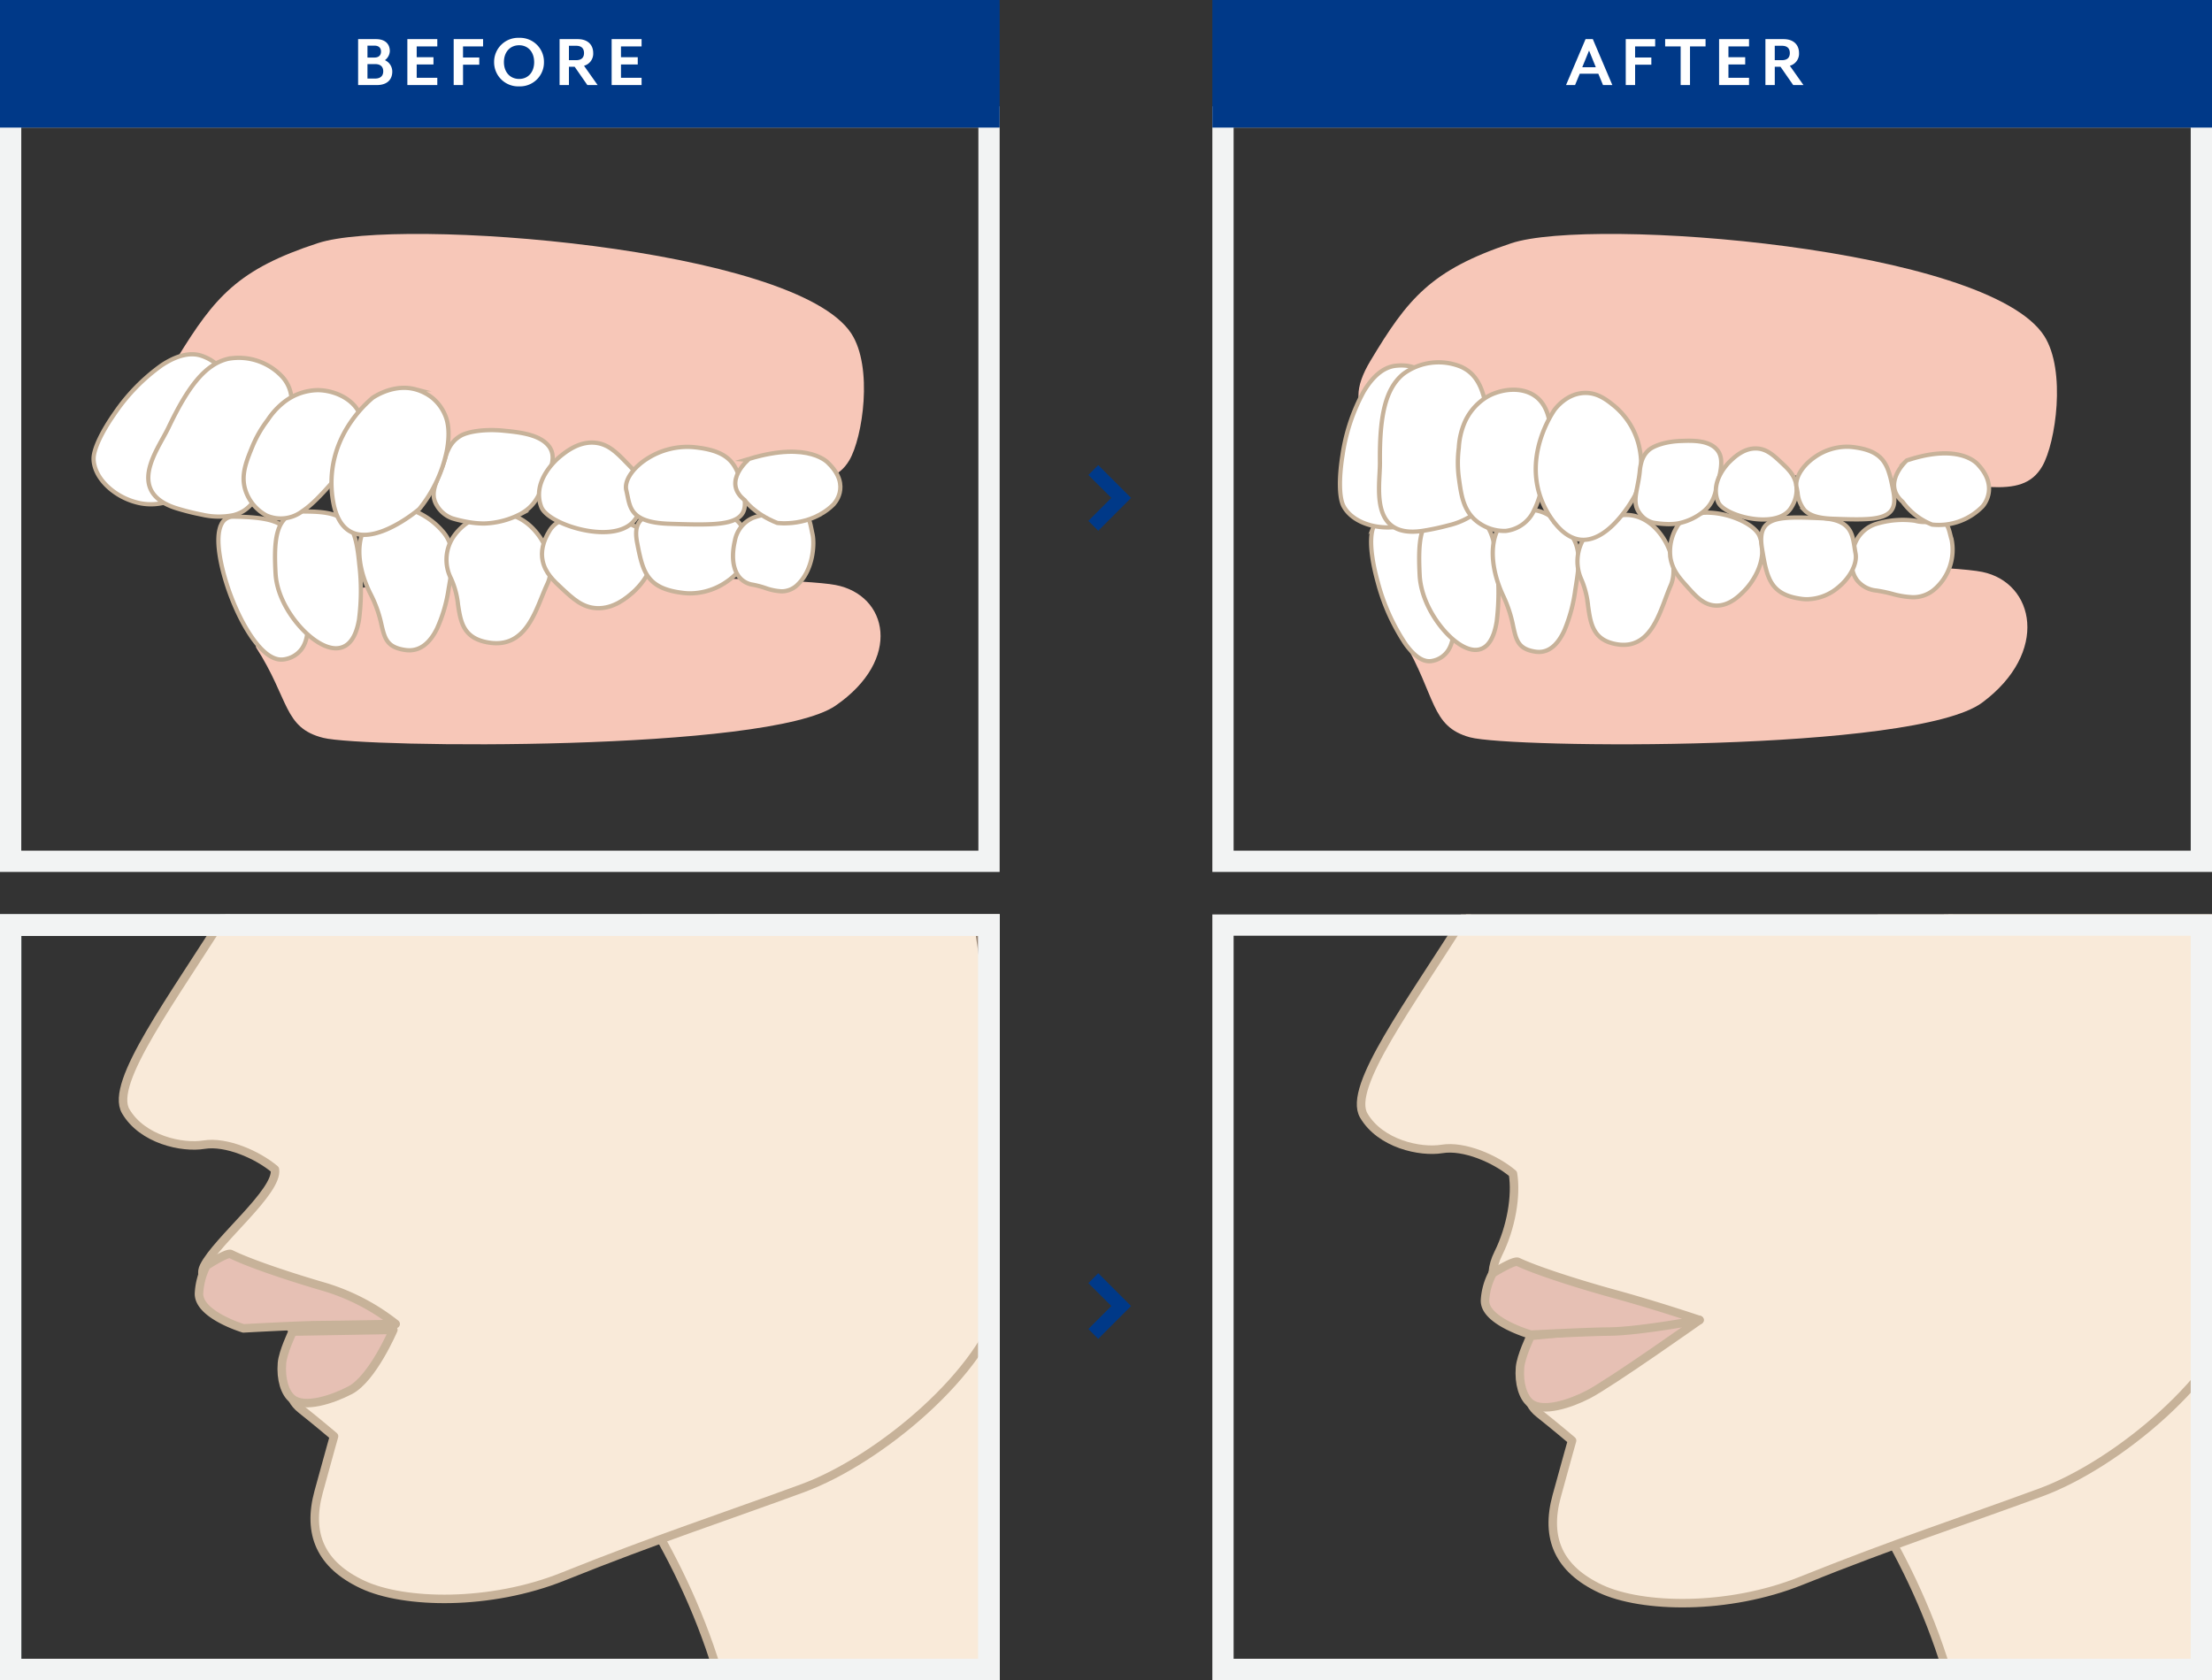
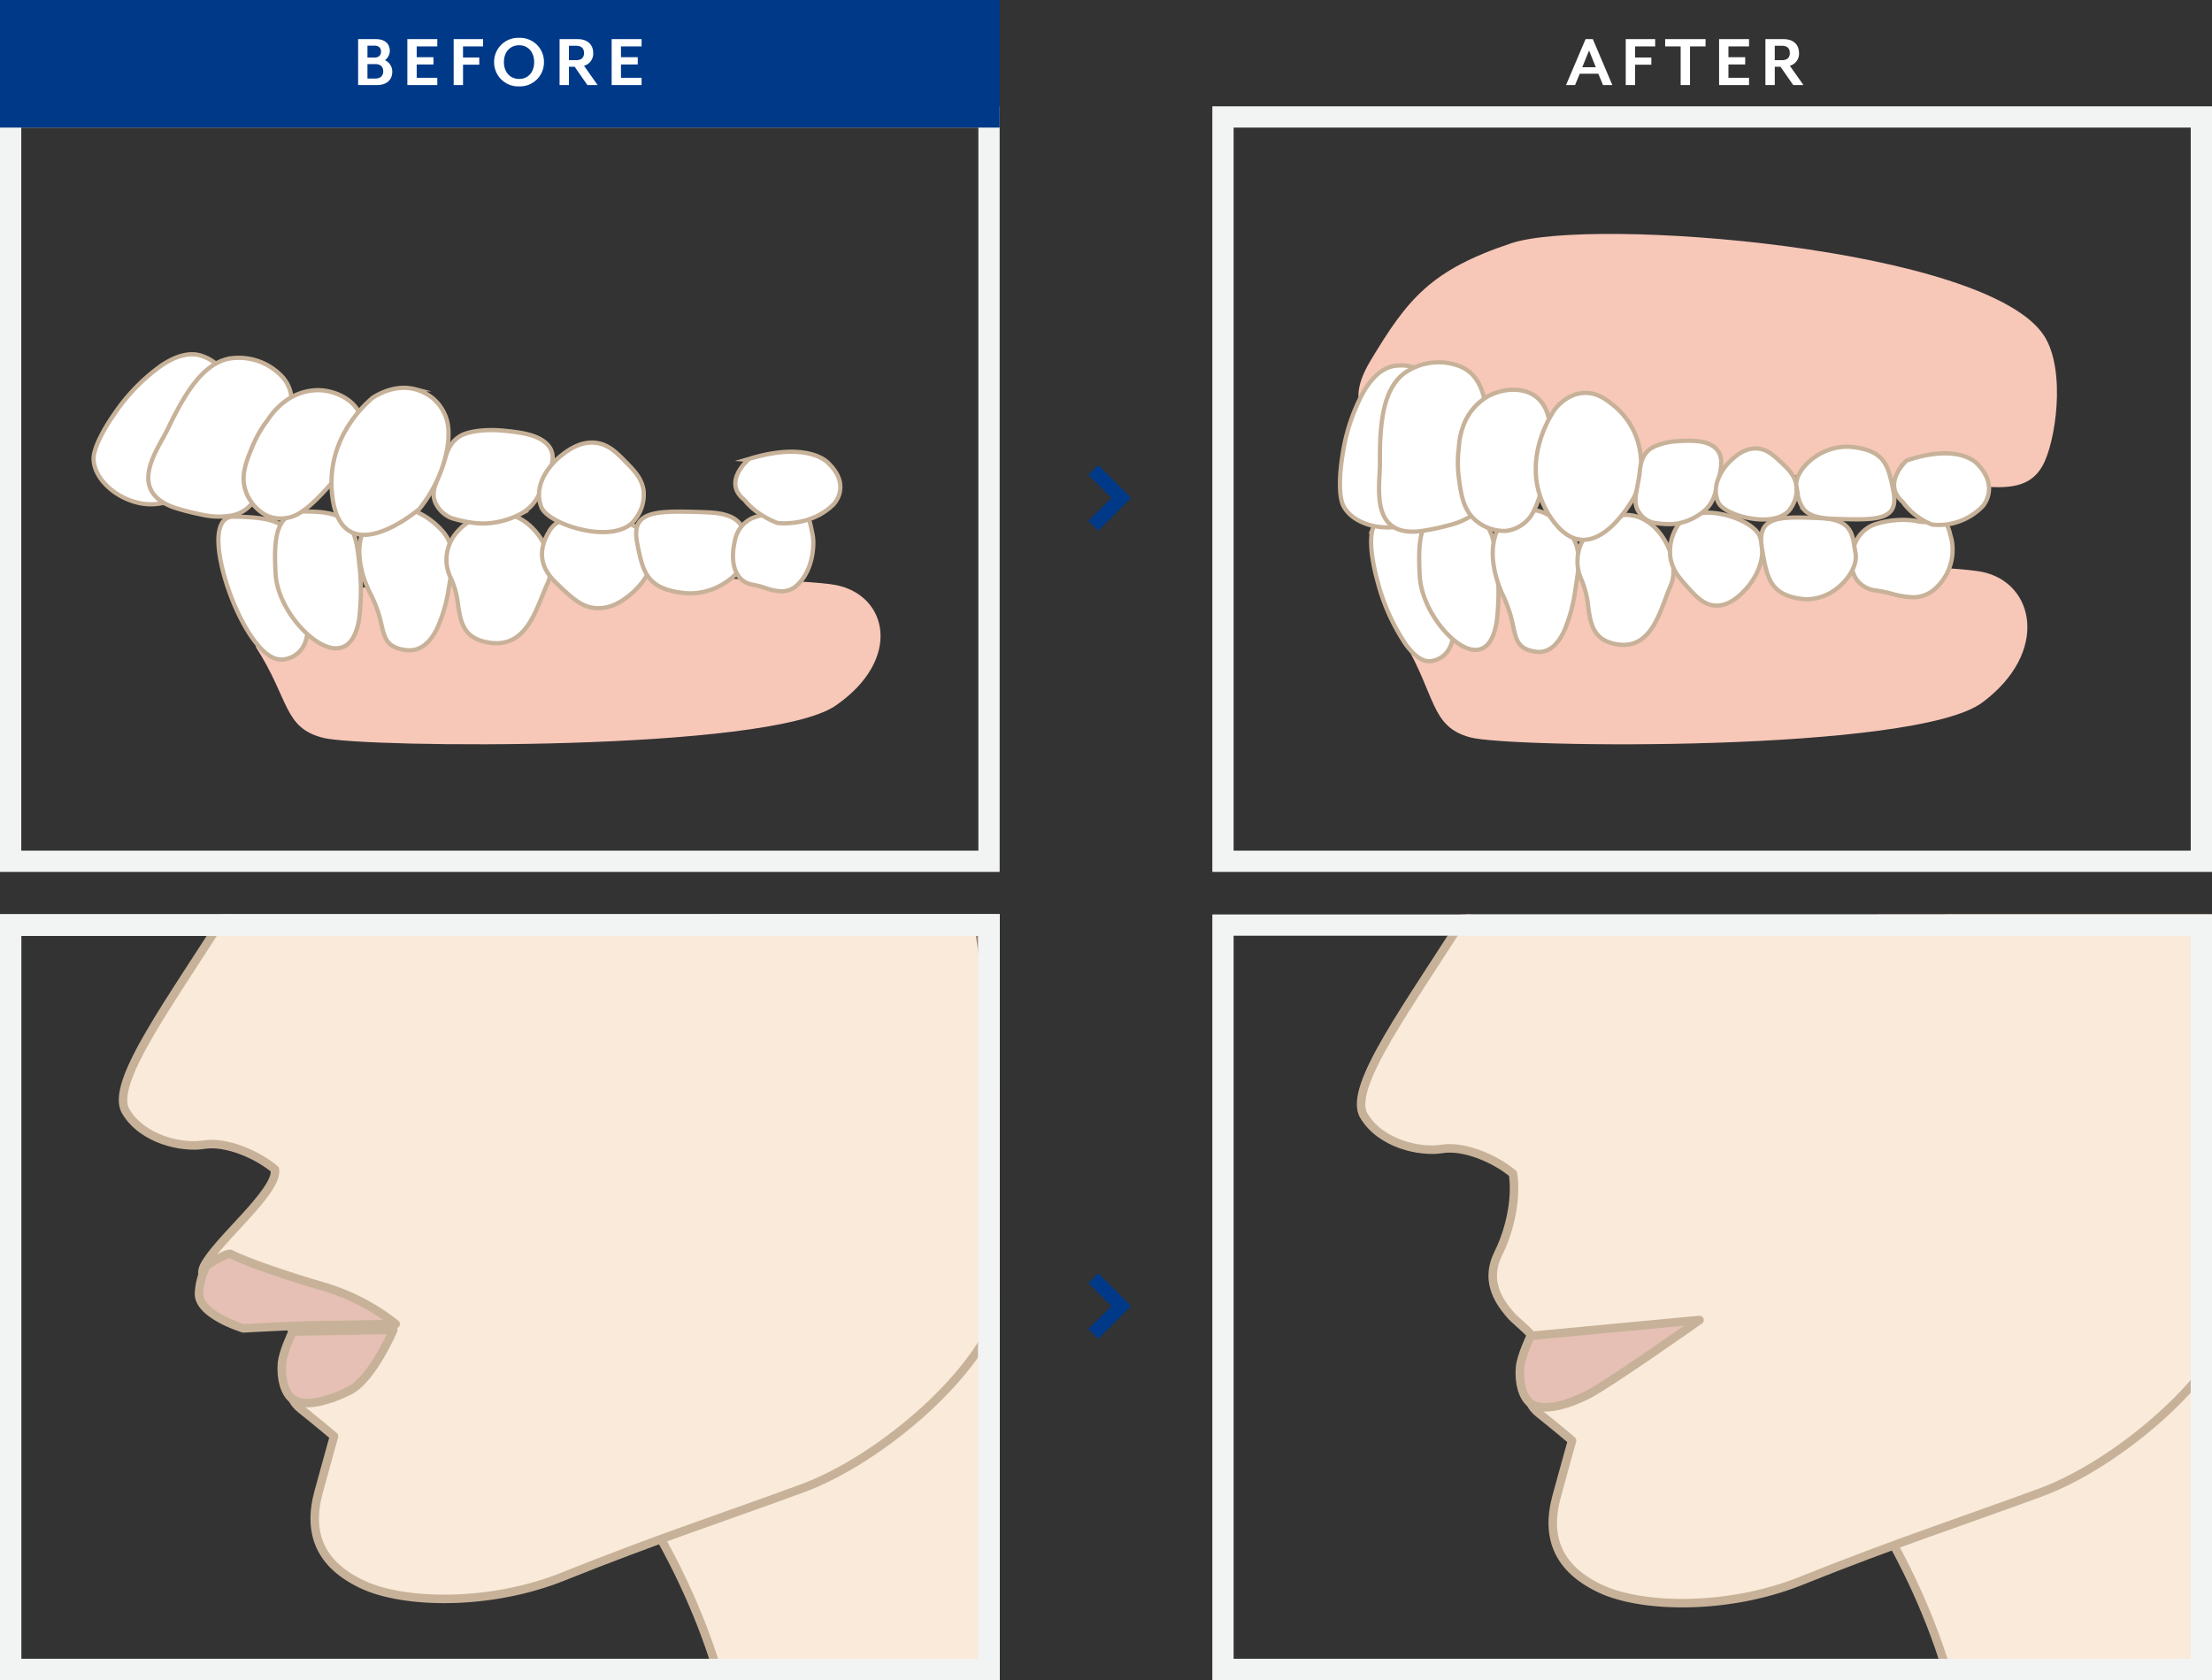
<svg xmlns="http://www.w3.org/2000/svg" width="520" height="395" viewBox="0 0 520 395">
  <rect x="0" y="0" width="520" height="395" fill="#333333" stroke="none" />
  <defs>
    <clipPath id="clip-path">
      <rect id="長方形_4896" data-name="長方形 4896" width="235" height="180" transform="translate(187.729 447.448)" fill="none" />
    </clipPath>
    <clipPath id="clip-path-2">
      <rect id="長方形_4897" data-name="長方形 4897" width="235" height="180" transform="translate(472.729 447.448)" fill="none" />
    </clipPath>
    <clipPath id="clip-path-3">
      <rect id="長方形_4205" data-name="長方形 4205" width="235" height="180" transform="translate(900 1981)" fill="#fff" stroke="#f2f3f3" stroke-width="5" />
    </clipPath>
  </defs>
  <g id="_01" data-name="01" transform="translate(-615 -1649)">
    <g id="グループ_6017" data-name="グループ 6017">
      <g id="グループ_5786" data-name="グループ 5786" transform="translate(427.271 1416.552)">
        <g id="グループ_5269" data-name="グループ 5269">
          <path id="パス_10342" data-name="パス 10342" d="M247.923,384.648c7.9,12.3,6.416,18.917,15.794,21.282s104.632,3.311,120.426-7.567,12.338-26.012,0-28.376-110.556-3.311-123.881,3.311S247.923,384.648,247.923,384.648Z" fill="#f7c7b8" />
        </g>
        <g id="グループ_5271-7" data-name="グループ 5271-7">
          <g id="グループ_5270-7" data-name="グループ 5270-7">
            <path id="パス_10344-7" data-name="パス 10344-7" d="M253.868,387.525c-1.878,0-3.878-1.321-5.959-3.939-2.752-3.457-5.433-8.965-7.172-14.734-.858-2.847-2.668-9.827-.946-13.176a2.983,2.983,0,0,1,2.822-1.756c6.3.072,9.673.724,11.634,2.251,1.986,1.541,2.348,3.787,2.854,6.9.094.609.2,1.239.324,1.911.236,1.294.583,2.755.946,4.3,1.324,5.572,2.828,11.886.431,15.532a6.213,6.213,0,0,1-4.139,2.634A4,4,0,0,1,253.868,387.525Z" fill="#fff" stroke="#c7b299" stroke-miterlimit="10" stroke-width="1" />
          </g>
        </g>
        <g id="グループ_5273-7" data-name="グループ 5273-7">
          <g id="グループ_5272-7" data-name="グループ 5272-7">
            <path id="パス_10346-7" data-name="パス 10346-7" d="M266.706,384.87c-1.8,0-3.968-1.005-6.179-2.865-3.765-3.166-7.7-8.941-8.017-14.707-.337-6.224-.094-10.545,2.154-12.846a6.317,6.317,0,0,1,4.776-1.737c4.357,0,7.678.421,9.723,2.48,1.931,1.94,2.587,5.2,3.021,9.84a52.323,52.323,0,0,1-.062,13.144c-.731,4.2-2.42,6.445-5.013,6.674C266.979,384.861,266.845,384.87,266.706,384.87Z" fill="#fff" stroke="#c7b299" stroke-miterlimit="10" stroke-width="1" />
          </g>
        </g>
        <g id="グループ_5275-7" data-name="グループ 5275-7">
          <g id="グループ_5274-7" data-name="グループ 5274-7">
            <path id="パス_10348-7" data-name="パス 10348-7" d="M283.957,385.343a6.453,6.453,0,0,1-.9-.063c-4.374-.607-4.879-2.72-5.641-5.917a28.7,28.7,0,0,0-2.466-7.033c-2.861-5.555-3.53-11.2-1.791-15.118a8.76,8.76,0,0,1,5.77-4.906h0a10.005,10.005,0,0,1,7.014.629,17.661,17.661,0,0,1,5.759,4.344c3.223,3.577,2.47,7.937,1.6,12.987l-.1.578a34.6,34.6,0,0,1-2.743,9.406C288.787,383.634,286.6,385.343,283.957,385.343Z" fill="#fff" stroke="#c7b299" stroke-miterlimit="10" stroke-width="1" />
          </g>
        </g>
        <g id="グループ_5277-7" data-name="グループ 5277-7">
          <g id="グループ_5276-7" data-name="グループ 5276-7">
            <path id="パス_10350-7" data-name="パス 10350-7" d="M304.421,383.676a11,11,0,0,1-1.691-.134c-6.1-.935-6.7-4.831-7.332-8.956a19.658,19.658,0,0,0-1.661-6.164,9.678,9.678,0,0,1,.378-9.446,12.623,12.623,0,0,1,10.475-5.827c3.763-.2,7.384,1.774,9.938,5.419s3.318,8.13,1.892,11.136c-.459.965-.888,2.028-1.344,3.153C313.106,377.72,310.7,383.676,304.421,383.676Z" fill="#fff" stroke="#c7b299" stroke-miterlimit="10" stroke-width="1" />
          </g>
        </g>
        <g id="グループ_5279-13" data-name="グループ 5279-13">
          <g id="グループ_5278-13" data-name="グループ 5278-13">
            <path id="パス_10352-13" data-name="パス 10352-13" d="M319.777,370.754c-1.862-1.728-3.883-3.576-4.486-6.481-.419-2.024-.049-4.384,1.7-7.158,1.557-2.467,5.013-3.708,9.731-3.494,6.09.277,12.7,2.929,13.874,5.565,2.692,6.066-2.917,11.512-4.031,12.483-1.458,1.27-4.566,3.979-8.614,3.766C324.634,375.264,322.423,373.214,319.777,370.754Z" fill="#fff" stroke="#c7b299" stroke-miterlimit="10" stroke-width="1" />
          </g>
        </g>
        <g id="グループ_5281-13" data-name="グループ 5281-13">
          <g id="グループ_5280-13" data-name="グループ 5280-13">
            <path id="パス_10354-13" data-name="パス 10354-13" d="M349.977,371.954a13.562,13.562,0,0,1-1.624-.1c-4.074-.479-6.585-1.615-8.14-3.681-1.419-1.889-1.993-4.432-2.7-8.1-.55-2.849-.145-4.618,1.311-5.736,2.36-1.812,7.253-1.726,15.039-1.436h0c3.683.134,6.045.855,7.436,2.262,1.241,1.255,1.547,2.915,1.87,4.672.081.444.165.9.267,1.366.512,2.356-1.439,5.613-4.747,7.921A15.207,15.207,0,0,1,349.977,371.954Z" fill="#fff" stroke="#c7b299" stroke-miterlimit="10" stroke-width="1" />
          </g>
        </g>
        <g id="グループ_5283-7" data-name="グループ 5283-7">
          <g id="グループ_5282-7" data-name="グループ 5282-7">
            <path id="パス_10356-7" data-name="パス 10356-7" d="M371.46,371.48a13.4,13.4,0,0,1-3.878-.809,22.036,22.036,0,0,0-2.9-.757,5.024,5.024,0,0,1-3.568-2.352c-1.166-1.883-1.386-4.733-.619-8.025a7.289,7.289,0,0,1,4.156-5.3,13.638,13.638,0,0,1,7.211-.745l.079.009.066.036a4.894,4.894,0,0,0,3.232-.034,2.213,2.213,0,0,1,1.879.172c.839.56,1.082,1.77,1.364,3.172.073.36.147.731.235,1.108.566,2.43.159,8.4-3.37,11.84A5.326,5.326,0,0,1,371.46,371.48Z" fill="#fff" stroke="#c7b299" stroke-miterlimit="10" stroke-width="1" />
          </g>
        </g>
        <g id="グループ_5284" data-name="グループ 5284">
-           <path id="パス_10357" data-name="パス 10357" d="M229.434,316.546c8.76-14.235,14.188-20.809,33.1-26.957s112.086.946,125.328,21.282c5.153,7.913,2.676,24.447-.473,29.794-4.944,8.394-16.009,3.416-35.943,2.838-32.633-.946-81.818-2.365-101.681-6.148S221.869,328.842,229.434,316.546Z" fill="#f7c7b8" />
-         </g>
+           </g>
        <g id="グループ_5286-7" data-name="グループ 5286-7">
          <g id="グループ_5285-7" data-name="グループ 5285-7">
            <path id="パス_10359-7" data-name="パス 10359-7" d="M219.668,350.522a15.775,15.775,0,0,1-4.8-2.214c-3.154-2.148-5.074-5.117-5.138-7.941-.05-2.181,1.854-6.289,4.967-10.719a44.782,44.782,0,0,1,11.055-11.324c3.644-2.4,6.848-3.136,9.519-2.17h0c5.378,1.946,6.014,6,6.189,9.649.109,2.281-1.855,8.035-4.471,13.111-1.962,3.8-5.918,10.373-10.391,11.648A13.062,13.062,0,0,1,219.668,350.522Z" fill="#fff" stroke="#c7b299" stroke-miterlimit="10" stroke-width="1" />
          </g>
        </g>
        <g id="グループ_5288-7" data-name="グループ 5288-7">
          <g id="グループ_5287-7" data-name="グループ 5287-7">
            <path id="パス_10361-7" data-name="パス 10361-7" d="M235.206,353.448a56.587,56.587,0,0,1-5.726-1.422c-3.3-.981-5.441-2.53-6.361-4.61-1.647-3.732.877-8.3,2.908-11.969.489-.885.949-1.722,1.3-2.455,4.572-9.59,8.621-14.932,14.048-16.188a13.959,13.959,0,0,1,12.9,4.432c4.4,5.3,1.137,12.531-5.007,26.143,0,0-1.8,3.873-4.67,5.42a8.77,8.77,0,0,1-2.038.779A17.433,17.433,0,0,1,235.206,353.448Z" fill="#fff" stroke="#c7b299" stroke-miterlimit="10" stroke-width="1" />
          </g>
        </g>
        <g id="グループ_5294-7" data-name="グループ 5294-7">
          <g id="グループ_5293-7" data-name="グループ 5293-7">
            <path id="パス_10367-7" data-name="パス 10367-7" d="M250.987,353.882c-.193-.068-.388-.142-.584-.224a10.427,10.427,0,0,1-4.931-5.8c-1.214-3.608.123-6.863,1.619-10.5a27.745,27.745,0,0,1,3.568-6.17,17.53,17.53,0,0,1,3.927-4.268,13.235,13.235,0,0,1,7.88-2.743c3.69.035,7.928,1.853,9.649,5.206,2.837,5.527-2.669,12.3-4.188,14.165-.134.165-.678.747-1.737,1.934-2.667,2.986-4.971,5.564-7.431,7.187A8.343,8.343,0,0,1,250.987,353.882Z" fill="#fff" stroke="#c7b299" stroke-miterlimit="10" stroke-width="1" />
          </g>
        </g>
        <g id="グループ_5298-7" data-name="グループ 5298-7">
          <g id="グループ_5297-7" data-name="グループ 5297-7">
            <path id="パス_10371-7" data-name="パス 10371-7" d="M301.542,355.531a20.789,20.789,0,0,1-2.161-.116c-.542-.056-1.037-.128-1.578-.223a30.665,30.665,0,0,1-3.727-.87,6.9,6.9,0,0,1-3.7-3.123c-1.985-3.338.738-6.345,2.112-11.4a9.882,9.882,0,0,1,.665-1.717,7.208,7.208,0,0,1,1.623-2.27,8.847,8.847,0,0,1,1.155-.853c1.674-1.022,5.644-1.7,10.185-1.249,3.381.334,7.837.773,10.185,3.123,2.547,2.55,1.043,5.775-.926,9.993-1.285,2.754-2.265,4.761-5.207,6.426A19.765,19.765,0,0,1,301.542,355.531Z" fill="#fff" stroke="#c7b299" stroke-miterlimit="10" stroke-width="1" />
          </g>
        </g>
        <path id="パス_11568" data-name="パス 11568" d="M286.272,352.144s-16.286,13.95-19.966-.49a25.015,25.015,0,0,1-.453-8.836c1.205-9.3,7.422-15.087,9.481-16.848.85-.557,5.178-3.274,10-2a11.287,11.287,0,0,1,4,2,10.486,10.486,0,0,1,3,4c.451,1.026,1.367,3.548.431,8.475A31.876,31.876,0,0,1,286.272,352.144Z" fill="#fff" stroke="#c7b299" stroke-miterlimit="10" stroke-width="1" />
        <g id="グループ_5279-2-2" data-name="グループ 5279-2-2">
          <g id="グループ_5278-2-2" data-name="グループ 5278-2-2">
            <path id="パス_10352-2-2" data-name="パス 10352-2-2" d="M335.082,341.32c1.676,1.723,3.5,3.566,3.932,6.371a9.35,9.35,0,0,1-1.919,6.795c-1.574,2.306-4.881,3.37-9.311,2.993-5.718-.485-11.822-3.265-12.806-5.832-2.264-5.909,3.256-10.922,4.347-11.812,1.428-1.164,4.473-3.646,8.272-3.295C330.714,336.828,332.706,338.87,335.082,341.32Z" fill="#fff" stroke="#c7b299" stroke-miterlimit="10" stroke-width="1" />
          </g>
        </g>
        <g id="グループ_5281-2-2" data-name="グループ 5281-2-2">
          <g id="グループ_5280-2-2" data-name="グループ 5280-2-2">
-             <path id="パス_10354-2-2" data-name="パス 10354-2-2" d="M349.306,337.513a16.678,16.678,0,0,1,1.73.09c4.343.456,7.018,1.534,8.677,3.5,1.512,1.794,2.124,4.208,2.878,7.688.586,2.7.155,4.385-1.4,5.446-2.515,1.72-7.729,1.639-16.028,1.364h0c-3.924-.127-6.442-.812-7.924-2.148-1.323-1.192-1.649-2.768-1.993-4.436-.086-.422-.176-.858-.284-1.3-.547-2.237,1.533-5.33,5.058-7.521A17.593,17.593,0,0,1,349.306,337.513Z" fill="#fff" stroke="#c7b299" stroke-miterlimit="10" stroke-width="1" />
-           </g>
+             </g>
        </g>
        <path id="パス_11569" data-name="パス 11569" d="M362.769,350.015s2.2,3.23,7.683,5.383c0,0,7.683,1.077,13.171-4.307,0,0,4.39-4.306-1.1-9.69,0,0-4.39-5.383-18.658-1.076C363.867,340.325,357.282,345.708,362.769,350.015Z" fill="#fff" stroke="#c7b299" stroke-miterlimit="10" stroke-width="1" />
      </g>
      <g id="長方形_4191" data-name="長方形 4191" transform="translate(615 1674)" fill="none" stroke="#f2f3f3" stroke-width="5">
        <rect width="235" height="180" stroke="none" />
        <rect x="2.5" y="2.5" width="230" height="175" fill="none" />
      </g>
    </g>
    <g id="グループ_6018" data-name="グループ 6018">
      <g id="グループ_5989" data-name="グループ 5989" transform="translate(427.271 1416.552)">
        <path id="パス_10372-2" data-name="パス 10372-2" d="M517.514,382.782c7.9,13.307,6.416,20.465,15.793,23.024s104.63,3.579,120.43-8.187,12.338-28.14,0-30.7-110.556-3.582-123.881,3.582S517.514,382.782,517.514,382.782Z" fill="#f7c7b8" />
        <path id="パス_10387-2" data-name="パス 10387-2" d="M509.882,317.3c8.76-14.605,14.188-21.35,33.105-27.657s112.086.97,125.328,21.835c5.153,8.117,2.676,25.083-.473,30.566-4.944,8.612-16.008,3.505-35.943,2.912-32.633-.97-81.818-2.426-101.682-6.306S502.318,329.913,509.882,317.3Z" fill="#f7c7b8" />
        <g id="グループ_5271" data-name="グループ 5271">
          <g id="グループ_5270" data-name="グループ 5270">
            <path id="パス_10344" data-name="パス 10344" d="M523.716,387.909c-1.734,0-3.582-1.321-5.5-3.939a48.339,48.339,0,0,1-6.624-14.734c-.792-2.847-2.464-9.827-.873-13.176a2.744,2.744,0,0,1,2.606-1.756c5.82.072,8.933.724,10.745,2.251,1.834,1.541,2.168,3.787,2.635,6.9.088.609.186,1.239.3,1.911.217,1.294.538,2.755.873,4.3,1.223,5.572,2.612,11.886.4,15.532a5.714,5.714,0,0,1-3.823,2.634A3.4,3.4,0,0,1,523.716,387.909Z" fill="#fff" stroke="#c7b299" stroke-miterlimit="10" stroke-width="1" />
          </g>
        </g>
        <g id="グループ_5273" data-name="グループ 5273">
          <g id="グループ_5272" data-name="グループ 5272">
            <path id="パス_10346" data-name="パス 10346" d="M534.575,385.252c-1.66,0-3.664-1.005-5.707-2.865-3.477-3.166-7.115-8.941-7.4-14.707-.312-6.224-.088-10.545,1.989-12.846a5.583,5.583,0,0,1,4.411-1.737c4.023,0,7.09.421,8.98,2.48,1.783,1.94,2.389,5.2,2.79,9.84a56.707,56.707,0,0,1-.058,13.144c-.675,4.2-2.235,6.445-4.63,6.674C534.824,385.245,534.7,385.252,534.575,385.252Z" fill="#fff" stroke="#c7b299" stroke-miterlimit="10" stroke-width="1" />
          </g>
        </g>
        <g id="グループ_5275" data-name="グループ 5275">
          <g id="グループ_5274" data-name="グループ 5274">
            <path id="パス_10348" data-name="パス 10348" d="M549.5,385.727a5.484,5.484,0,0,1-.83-.063c-4.041-.607-4.506-2.72-5.21-5.917a30.366,30.366,0,0,0-2.278-7.033c-2.643-5.555-3.26-11.2-1.654-15.118a8.306,8.306,0,0,1,5.329-4.906h0a8.589,8.589,0,0,1,6.477.629,16.458,16.458,0,0,1,5.319,4.344c2.977,3.577,2.282,7.937,1.476,12.987l-.091.578a36.86,36.86,0,0,1-2.534,9.406C553.965,384.018,551.946,385.727,549.5,385.727Z" fill="#fff" stroke="#c7b299" stroke-miterlimit="10" stroke-width="1" />
          </g>
        </g>
        <g id="グループ_5277" data-name="グループ 5277">
          <g id="グループ_5276" data-name="グループ 5276">
            <path id="パス_10350" data-name="パス 10350" d="M569.4,384.06a9.393,9.393,0,0,1-1.562-.134c-5.63-.935-6.185-4.831-6.771-8.956a20.936,20.936,0,0,0-1.534-6.164,10.376,10.376,0,0,1,.349-9.446,11.487,11.487,0,0,1,9.674-5.827c3.475-.2,6.82,1.774,9.178,5.419s3.064,8.13,1.747,11.136c-.423.965-.82,2.028-1.241,3.153C577.424,378.1,575.2,384.06,569.4,384.06Z" fill="#fff" stroke="#c7b299" stroke-miterlimit="10" stroke-width="1" />
          </g>
        </g>
        <g id="グループ_5279" data-name="グループ 5279">
          <g id="グループ_5278" data-name="グループ 5278">
            <path id="パス_10352" data-name="パス 10352" d="M584.148,370.138c-1.543-1.728-3.218-3.576-3.717-6.481a11.11,11.11,0,0,1,1.41-7.158c1.289-2.467,4.153-3.708,8.063-3.494,5.047.277,10.527,2.929,11.5,5.565,2.23,6.066-2.417,11.512-3.341,12.483-1.207,1.27-3.783,3.979-7.137,3.766C588.171,374.648,586.341,372.6,584.148,370.138Z" fill="#fff" stroke="#c7b299" stroke-miterlimit="10" stroke-width="1" />
          </g>
        </g>
        <g id="グループ_5283" data-name="グループ 5283">
          <g id="グループ_5282" data-name="グループ 5282">
            <path id="パス_10356" data-name="パス 10356" d="M637.379,372.864a20.779,20.779,0,0,1-4.883-.809,33.514,33.514,0,0,0-3.655-.757,6.6,6.6,0,0,1-4.493-2.352c-1.469-1.883-1.746-4.733-.78-8.025a7.849,7.849,0,0,1,5.233-5.3,21.331,21.331,0,0,1,9.081-.745l.1.009.084.036a7.657,7.657,0,0,0,4.069-.034,3.429,3.429,0,0,1,2.366.172c1.056.56,1.363,1.77,1.718,3.172.092.36.185.731.3,1.108a12.277,12.277,0,0,1-4.243,11.84A7.636,7.636,0,0,1,637.379,372.864Z" fill="#fff" stroke="#c7b299" stroke-miterlimit="10" stroke-width="1" />
          </g>
        </g>
        <g id="グループ_5286" data-name="グループ 5286">
          <g id="グループ_5285" data-name="グループ 5285">
            <path id="パス_10359" data-name="パス 10359" d="M516.937,356.169a15.813,15.813,0,0,1-5.289.118c-3.777-.547-6.8-2.372-8.1-4.881-1-1.938-1.093-6.464-.239-11.811a44.811,44.811,0,0,1,4.964-15.027c2.22-3.76,4.778-5.823,7.6-6.127h0c5.687-.611,8.037,2.753,9.8,5.955,1.1,2,1.859,8.035,1.735,13.743-.094,4.278-.766,11.919-4.226,15.026A13.072,13.072,0,0,1,516.937,356.169Z" fill="#fff" stroke="#c7b299" stroke-miterlimit="10" stroke-width="1" />
          </g>
        </g>
        <g id="グループ_5288" data-name="グループ 5288">
          <g id="グループ_5287" data-name="グループ 5287">
            <path id="パス_10361" data-name="パス 10361" d="M528.182,355.982a56.808,56.808,0,0,1-5.769,1.235c-3.4.567-6,.114-7.739-1.352-3.118-2.631-2.855-7.845-2.639-12.031.051-1.01.1-1.964.09-2.776-.1-10.624,1.2-17.2,5.521-20.71a13.953,13.953,0,0,1,13.536-1.678c6.28,2.831,6.52,10.761,6.972,25.689,0,0,.083,4.27-1.818,6.919a8.8,8.8,0,0,1-1.49,1.594A17.468,17.468,0,0,1,528.182,355.982Z" fill="#fff" stroke="#c7b299" stroke-miterlimit="10" stroke-width="1" />
          </g>
        </g>
        <g id="グループ_5294" data-name="グループ 5294">
          <g id="グループ_5293" data-name="グループ 5293">
            <path id="パス_10367" data-name="パス 10367" d="M542.344,357.175c-.2.039-.406.073-.617.1a10.43,10.43,0,0,1-7.176-2.542c-2.861-2.512-3.338-6-3.871-9.9a27.693,27.693,0,0,1-.01-7.127,17.467,17.467,0,0,1,1.255-5.662,13.23,13.23,0,0,1,5.439-6.327c3.209-1.822,7.788-2.376,10.959-.339,5.227,3.356,3.862,11.975,3.486,14.353-.034.21-.211.987-.532,2.545-.808,3.921-1.507,7.307-2.821,9.945A8.34,8.34,0,0,1,542.344,357.175Z" fill="#fff" stroke="#c7b299" stroke-miterlimit="10" stroke-width="1" />
          </g>
        </g>
        <path id="パス_11591" data-name="パス 11591" d="M572.08,348.946s-9.256,17.721-18.463,6.947a20.764,20.764,0,0,1-3.986-7.259c-2.976-9.7,2.507-18.287,3.506-19.8.425-.568,2.946-3.83,7-4,3.1-.13,5.282,1.622,7,3a17.469,17.469,0,0,1,5.706,8.734A18.961,18.961,0,0,1,572.08,348.946Z" fill="#fff" stroke="#c7b299" stroke-miterlimit="10" stroke-width="1" />
        <g id="グループ_5298" data-name="グループ 5298">
          <g id="グループ_5297" data-name="グループ 5297">
            <path id="パス_10371" data-name="パス 10371" d="M582.13,355.523a14.433,14.433,0,0,1-1.648.146c-.417.013-.8.007-1.224-.019a20.891,20.891,0,0,1-2.93-.33,5.532,5.532,0,0,1-3.205-2.28c-1.934-2.663-.266-5.572.118-10.1a9.549,9.549,0,0,1,.281-1.559,6.374,6.374,0,0,1,.932-2.148,6.809,6.809,0,0,1,.763-.867c1.132-1.08,4.047-2.108,7.538-2.236,2.6-.1,6.026-.221,8.106,1.545,2.257,1.917,1.538,4.876.6,8.749-.614,2.527-1.1,4.374-3.1,6.147A13.65,13.65,0,0,1,582.13,355.523Z" fill="#fff" stroke="#c7b299" stroke-miterlimit="10" stroke-width="1" />
          </g>
        </g>
        <g id="グループ_5281" data-name="グループ 5281">
          <g id="グループ_5280" data-name="グループ 5280">
            <path id="パス_10354" data-name="パス 10354" d="M612.518,373.338a9.779,9.779,0,0,1-1.377-.1c-3.457-.479-5.585-1.615-6.9-3.681-1.2-1.889-1.69-4.432-2.29-8.1-.467-2.849-.123-4.618,1.112-5.736,2-1.812,6.153-1.726,12.754-1.436h0c3.123.134,5.127.855,6.306,2.262,1.054,1.255,1.313,2.915,1.586,4.672.069.444.141.9.227,1.366.435,2.356-1.22,5.613-4.026,7.921A11.637,11.637,0,0,1,612.518,373.338Z" fill="#fff" stroke="#c7b299" stroke-miterlimit="10" stroke-width="1" />
          </g>
        </g>
        <g id="グループ_5279-2" data-name="グループ 5279-2">
          <g id="グループ_5278-2" data-name="グループ 5278-2">
            <path id="パス_10352-2" data-name="パス 10352-2" d="M606.632,341.349c1.374,1.3,2.863,2.68,3.337,4.9a7.644,7.644,0,0,1-1.147,5.508c-1.1,1.914-3.594,2.917-7.023,2.825-4.425-.119-9.26-2.05-10.142-4.051-2.029-4.608,1.974-8.865,2.773-9.625,1.043-.995,3.266-3.118,6.208-3.017C603.052,337.968,604.681,339.508,606.632,341.349Z" fill="#fff" stroke="#c7b299" stroke-miterlimit="10" stroke-width="1" />
          </g>
        </g>
        <g id="グループ_5281-2" data-name="グループ 5281-2">
          <g id="グループ_5280-2" data-name="グループ 5280-2">
            <path id="パス_10354-2" data-name="パス 10354-2" d="M621.89,337.481a12.156,12.156,0,0,1,1.427.084c3.579.426,5.784,1.435,7.151,3.271,1.246,1.68,1.751,3.94,2.372,7.2.484,2.532.127,4.1-1.152,5.1-2.073,1.61-6.371,1.534-13.208,1.276h0c-3.235-.119-5.311-.76-6.531-2.01a7.432,7.432,0,0,1-1.643-4.153c-.072-.394-.146-.8-.234-1.214-.451-2.094,1.263-4.988,4.169-7.039A13.246,13.246,0,0,1,621.89,337.481Z" fill="#fff" stroke="#c7b299" stroke-miterlimit="10" stroke-width="1" />
          </g>
        </g>
        <path id="パス_11592" data-name="パス 11592" d="M634.973,350.4a15.761,15.761,0,0,0,6.941,5.383,14.316,14.316,0,0,0,11.9-4.307s3.966-4.306-.994-9.69c0,0-3.966-5.383-16.857-1.076C635.965,340.709,630.015,346.092,634.973,350.4Z" fill="#fff" stroke="#c7b299" stroke-miterlimit="10" stroke-width="1" />
      </g>
      <g id="長方形_4193" data-name="長方形 4193" transform="translate(900 1674)" fill="none" stroke="#f2f3f3" stroke-width="5">
        <rect width="235" height="180" stroke="none" />
        <rect x="2.5" y="2.5" width="230" height="175" fill="none" />
      </g>
    </g>
    <path id="right001_-_E012" data-name="right001 - E012" d="M-4.563-11.363l-2.322-2.322,5.4-5.4-5.4-5.391L-4.563-26.8,3.15-19.089Z" transform="translate(877.742 1785.152)" fill="#003988" />
    <path id="right001_-_E012-2" data-name="right001 - E012" d="M-4.563-11.363l-2.322-2.322,5.4-5.4-5.4-5.391L-4.563-26.8,3.15-19.089Z" transform="translate(877.742 1975.152)" fill="#003988" />
    <rect id="長方形_4192" data-name="長方形 4192" width="235" height="30" transform="translate(615 1649)" fill="#003988" />
-     <rect id="長方形_4194" data-name="長方形 4194" width="235" height="30" transform="translate(900 1649)" fill="#003988" />
    <path id="パス_15956" data-name="パス 15956" d="M9.216-3.168A2.942,2.942,0,0,0,7.488-5.85,2.813,2.813,0,0,0,8.64-7.974C8.64-9.522,7.7-10.8,5.382-10.8H1.188V0H5.562C8.154,0,9.216-1.422,9.216-3.168ZM7.092-3.24c0,.972-.54,1.71-1.908,1.71h-1.8v-3.4h1.8C6.552-4.932,7.092-4.212,7.092-3.24ZM3.384-9.27H5.022c1.1,0,1.548.612,1.548,1.4s-.45,1.4-1.548,1.4H3.384ZM19.8,0V-1.71H14.958V-4.842H18.9v-1.71H14.958V-9.09H19.8V-10.8H12.762V0ZM30.564-9.09V-10.8H23.652V0h2.2V-4.788h3.816V-6.48H25.848V-9.09ZM44.874-5.4a5.626,5.626,0,0,0-5.832-5.706A5.661,5.661,0,0,0,33.156-5.4,5.661,5.661,0,0,0,39.042.306,5.626,5.626,0,0,0,44.874-5.4Zm-2.3,0c0,2.34-1.4,3.96-3.528,3.96-2.16,0-3.582-1.62-3.582-3.96s1.422-3.96,3.582-3.96C41.166-9.36,42.57-7.74,42.57-5.4Zm11.718.864a2.944,2.944,0,0,0,2.16-3.006c0-1.746-1.1-3.258-3.654-3.258H48.546V0h2.2V-4.3h1.35L55.08,0h2.412Zm-3.546-4.7h1.692c1.368,0,1.854.738,1.854,1.71,0,.954-.486,1.674-1.854,1.674H50.742ZM67.824,0V-1.71H62.982V-4.842h3.942v-1.71H62.982V-9.09h4.842V-10.8H60.786V0Z" transform="translate(698 1669)" fill="#fff" />
    <path id="パス_15957" data-name="パス 15957" d="M11.034,0,6.444-10.8H4.734L.144,0H2.268l1.1-2.664H7.74L8.838,0ZM7.146-4.194H3.96l1.6-3.924ZM21.1-9.09V-10.8H14.184V0h2.2V-4.788H20.2V-6.48H16.38V-9.09Zm11.844,0V-10.8h-9.5v1.71H27.09V0h2.2V-9.09ZM43.164,0V-1.71H38.322V-4.842h3.942v-1.71H38.322V-9.09h4.842V-10.8H36.126V0Zm9.594-4.536a2.944,2.944,0,0,0,2.16-3.006c0-1.746-1.1-3.258-3.654-3.258H47.016V0h2.2V-4.3h1.35L53.55,0h2.412Zm-3.546-4.7H50.9c1.368,0,1.854.738,1.854,1.71,0,.954-.486,1.674-1.854,1.674H49.212Z" transform="translate(983 1669)" fill="#fff" />
    <g id="グループ_6020" data-name="グループ 6020">
      <g id="グループ_5986" data-name="グループ 5986" transform="translate(427.271 1416.552)">
        <g id="グループ_5985" data-name="グループ 5985" clip-path="url(#clip-path)">
          <g id="マスクグループ_5" data-name="マスクグループ 5">
            <g id="グループ_5346" data-name="グループ 5346">
              <g id="グループ_5333" data-name="グループ 5333">
                <path id="パス_10402" data-name="パス 10402" d="M494.682,490.255s-6.963,43.042,3.8,79.121,36.712,101.274,54.435,119.63,60.764,74.057,68.36,109.5,10.76,106.971,10.76,106.971l-419.263,4.008s11.216-22.969,32.838-53.791c25.319-36.089,36.079-53.812,50.638-65.206s25.267-35.871,32.3-46.417c10.128-15.191,21.343-20.022,26.251-30.383,11.393-24.052,8.159-48.1,5.7-68.993-3.546-30.087-21.52-60.131-32.281-72.157s29.75-128.492,29.75-128.492l163.3-13.926Z" fill="#f9ead9" stroke="#c7b299" stroke-linecap="round" stroke-linejoin="round" stroke-width="2" />
              </g>
              <g id="グループ_5337" data-name="グループ 5337">
                <g id="グループ_5334" data-name="グループ 5334">
                  <path id="パス_10403" data-name="パス 10403" d="M534.559,647.23s21.26,27.851,37.214,44.308,45.115,50.673,57.141,75.991,16.413,144.913,16.413,144.913h-441.6s14.46-29.284,32.914-51.9c23.742-29.1,51.376-58.865,73.53-93.362,15.951-24.838-5.472-45.621,7.82-57.014s82.219-24.849,102.79-40.357S534.559,647.23,534.559,647.23Z" fill="#d3e3e9" stroke="#c7b299" stroke-linecap="round" stroke-linejoin="round" stroke-width="2" />
                </g>
                <g id="グループ_5335" data-name="グループ 5335">
                  <path id="パス_10404" data-name="パス 10404" d="M484.129,761.8c21.312-24.053,55.661-42.368,75.748-41.143s43.991,11.242,55.6,24.138c12.012,13.348,30,32.3,37.132,68.908,6.8,34.9,16.541,102.61,16.541,102.61l-233.331-3.868s6.083-33.921,8.862-48.267c1.977-10.2,8.147-37.934,11.815-50.053C462.8,793.292,475.594,771.43,484.129,761.8Z" fill="#d3e3e9" stroke="#c7b299" stroke-linecap="round" stroke-linejoin="round" stroke-width="2" />
                </g>
                <g id="グループ_5336" data-name="グループ 5336">
                  <path id="パス_10405" data-name="パス 10405" d="M336.438,701.349s38.611-15.191,56.65-25.635,36.637-20.139,68.068-46.523c32.047-26.9,46.5-40.826,50.613-37.029S545.445,637.825,539.3,644.7s-38.394,37.026-58.338,57.6c-31.25,32.237-94.84,90.7-92.624,85.007s-7.6-40.066-18.04-56.207S336.438,701.349,336.438,701.349Z" fill="#d3e3e9" stroke="#c7b299" stroke-linecap="round" stroke-linejoin="round" stroke-width="2" />
                </g>
              </g>
              <path id="パス_10406" data-name="パス 10406" d="M262.947,297.618s-3.123-28.467,25.481-51.462c53.04-42.64,145.1-58.434,192.169-50.9C553.939,207,582.775,259.062,598.162,310.34c14.459,48.185,5.534,102.705-21.857,142.371s-53.489,63.561-81.237,68.9c-34.352-22.51-149.935-61.22-149.935-61.22Z" fill="#998675" />
              <path id="パス_10407" data-name="パス 10407" d="M552.576,478.708s-29.19,30.627-29.112,52.862,2.4,24.965,6.872,32.319c-15.926.6-26.039-15.476-26.039-15.476s1.5,20.446,7.184,28.535c-14.406-2.454-30.42-23.775-38.206-37.434-7.217-12.66-12.921-35.992-16.4-47.71s48.942-85.528,48.942-85.528l51.22,18.181Z" fill="#998675" />
              <g id="グループ_5338" data-name="グループ 5338">
                <path id="パス_10408" data-name="パス 10408" d="M282.829,267.924s-19.426,20-26.857,48.6-15.5,49.534-19.112,62.574-5.5,20.507,1.349,29.961,16.472,15.96,3.3,37.107-28.127,40.876-24.23,47.547,13.257,8.71,18.407,7.863,12.514,2.3,16.67,5.815c.847,5.15-13.628,16.665-16.67,22.766s12.973,6.781,15.868,10.193,8.417,5.772,6.058,11.294-2.67,9.308.908,12.142,7.735,6.351,7.735,6.351-.891,3.1-3.612,13.041.493,17.188,10.276,21.8,30.073,5.011,47.148-1.843c22.33-8.962,37.988-14.027,56.325-20.776s42.913-27.6,46.836-44.42,9.089-48.791,15.846-69.194S443,366.817,424.516,336.719,336.457,233.589,282.829,267.924Z" fill="#f9ead9" stroke="#c7b299" stroke-linecap="round" stroke-linejoin="round" stroke-width="2" />
              </g>
              <g id="グループ_5339" data-name="グループ 5339">
                <path id="パス_10409" data-name="パス 10409" d="M256.53,545.524s-2.3,4.814-2.514,7.415c-.311,3.785.692,7.042,2.482,8.445,2.826,2.215,9.222.16,13.5-2.051,5.306-2.74,10.2-14.215,10.2-14.215Z" fill="#e6c0b4" stroke="#c7b299" stroke-linecap="round" stroke-linejoin="round" stroke-width="2" />
              </g>
              <g id="グループ_5340" data-name="グループ 5340">
                <path id="パス_10410" data-name="パス 10410" d="M244.963,544.77s-10.846-3.253-10.445-8.4a16.257,16.257,0,0,1,1.722-6.329s4.841-3.191,5.743-2.742c4.73,2.353,14.991,5.687,22.127,7.748a50.481,50.481,0,0,1,16.634,8.685s-11.184.209-17.946.271C257.9,544.047,244.963,544.77,244.963,544.77Z" fill="#e6c0b4" stroke="#c7b299" stroke-linecap="round" stroke-linejoin="round" stroke-width="2" />
              </g>
              <g id="グループ_5343" data-name="グループ 5343">
                <g id="グループ_5341" data-name="グループ 5341">
                  <path id="パス_10411" data-name="パス 10411" d="M440.1,448.51c.1-1.261,6.352-7.734,15.8-14.579s31.006-6.344,39.9,1.373,12.384,27.056,7.563,39.362-10.8,23.246-20.049,27.567-12.607,6.586-22.691,13.378-22.434,10.224-29.538,3.925-14.094-6.239-14.094-6.239Z" fill="#f9ead9" />
                </g>
                <g id="グループ_5342" data-name="グループ 5342">
                  <path id="パス_10412" data-name="パス 10412" d="M397.838,398.676c2.524.207,12.22,21.327,16.922,41.4s4.884,41.048,4.884,41.048c.706-1.492,17.1-30.35,30.175-42.613S472.649,408,472.649,408L428.2,377.035Z" fill="#998675" />
                </g>
              </g>
              <g id="グループ_5345" data-name="グループ 5345">
                <g id="グループ_5344" data-name="グループ 5344">
                  <path id="パス_10413" data-name="パス 10413" d="M265.738,259.534c-21.926,27.677,9.129,74.421,51.794,103.965,39.8,27.559,58.432,41.58,89.364,48.623,34.913,7.949,60.353,7.5,60.353,7.5l-25.2-43.351s18.215-126.793-13.561-149.727S316.753,195.135,265.738,259.534Z" fill="#998675" />
                </g>
              </g>
            </g>
          </g>
        </g>
      </g>
      <g id="長方形_4203" data-name="長方形 4203" transform="translate(615 1864)" fill="none" stroke="#f2f3f3" stroke-width="5">
-         <rect width="235" height="180" stroke="none" />
        <rect x="2.5" y="2.5" width="230" height="175" fill="none" />
      </g>
      <g id="長方形_4202" data-name="長方形 4202" transform="translate(615 1864)" fill="none" stroke="#f2f3f3" stroke-width="5">
        <rect width="235" height="180" stroke="none" />
        <rect x="2.5" y="2.5" width="230" height="175" fill="none" />
      </g>
      <g id="長方形_4201" data-name="長方形 4201" transform="translate(615 1864)" fill="none" stroke="#f2f3f3" stroke-width="5">
        <rect width="235" height="180" stroke="none" />
        <rect x="2.5" y="2.5" width="230" height="175" fill="none" />
      </g>
      <g id="長方形_4199" data-name="長方形 4199" transform="translate(615 1864)" fill="none" stroke="#f2f3f3" stroke-width="5">
        <rect width="235" height="180" stroke="none" />
        <rect x="2.5" y="2.5" width="230" height="175" fill="none" />
      </g>
    </g>
    <g id="グループ_6019" data-name="グループ 6019">
      <g id="グループ_5988" data-name="グループ 5988" transform="translate(427.271 1416.552)">
        <g id="グループ_5987" data-name="グループ 5987" clip-path="url(#clip-path-2)">
          <g id="マスクグループ_7" data-name="マスクグループ 7">
            <g id="グループ_5361" data-name="グループ 5361">
              <g id="グループ_5347" data-name="グループ 5347">
                <path id="パス_10414" data-name="パス 10414" d="M783.681,490.2s-6.962,43.042,3.8,79.121,36.712,101.274,54.435,119.63,60.765,74.057,68.36,109.5,10.761,106.971,10.761,106.971l-419.264,4.008s11.216-22.969,32.839-53.791c25.318-36.089,36.079-53.812,50.637-65.206s25.268-35.871,32.3-46.417c10.127-15.191,21.343-20.022,26.25-30.383,11.394-24.052,8.16-48.1,5.7-68.993-3.546-30.087-21.521-60.131-32.281-72.157s29.749-128.492,29.749-128.492l163.3-13.926Z" fill="#f9ead9" stroke="#c7b299" stroke-linecap="round" stroke-linejoin="round" stroke-width="2" />
              </g>
              <g id="グループ_5351" data-name="グループ 5351">
                <g id="グループ_5348" data-name="グループ 5348">
                  <path id="パス_10415" data-name="パス 10415" d="M823.558,647.17s21.26,27.851,37.215,44.308,45.114,50.673,57.141,75.991,16.413,144.913,16.413,144.913h-441.6s14.459-29.284,32.914-51.9c23.742-29.1,51.375-58.865,73.529-93.362,15.951-24.838-5.472-45.621,7.821-57.014s82.218-24.849,102.79-40.357S823.558,647.17,823.558,647.17Z" fill="#d3e3e9" stroke="#c7b299" stroke-linecap="round" stroke-linejoin="round" stroke-width="2" />
                </g>
                <g id="グループ_5349" data-name="グループ 5349">
                  <path id="パス_10416" data-name="パス 10416" d="M773.129,761.737c21.312-24.053,55.66-42.368,75.748-41.143s43.991,11.242,55.6,24.138c12.012,13.348,30,32.3,37.133,68.908,6.8,34.9,16.54,102.61,16.54,102.61l-233.337-3.868s6.082-33.921,8.862-48.267c1.977-10.2,8.146-37.934,11.814-50.053C751.8,793.232,764.593,771.37,773.129,761.737Z" fill="#d3e3e9" stroke="#c7b299" stroke-linecap="round" stroke-linejoin="round" stroke-width="2" />
                </g>
              </g>
              <path id="パス_10418" data-name="パス 10418" d="M553.99,298.618s-3.124-28.466,25.48-51.461c53.04-42.64,145.1-58.434,192.17-50.9C844.981,208,873.817,260.064,889.2,311.342c14.459,48.185,5.534,102.7-21.857,142.371s-53.489,63.561-81.237,68.9c-34.352-22.51-149.935-61.22-149.935-61.22Z" fill="#998675" />
              <path id="パス_10419" data-name="パス 10419" d="M843.613,479.709s-29.19,30.627-29.111,52.862,2.4,24.965,6.871,32.319c-15.926.6-26.037-15.476-26.037-15.476s1.495,20.446,7.181,28.534c-14.406-2.453-30.419-23.774-38.206-37.434-7.216-12.659-12.92-35.992-16.4-47.709s48.943-85.528,48.943-85.528l51.219,18.18Z" fill="#998675" />
              <g id="グループ_5352" data-name="グループ 5352">
                <path id="パス_10420" data-name="パス 10420" d="M573.871,268.925s-19.426,20-26.856,48.6S531.515,367.06,527.9,380.1s-5.5,20.507,1.349,29.96,16.472,15.961,3.3,37.107-28.127,40.876-24.229,47.547,13.256,8.711,18.407,7.864,12.513,2.3,16.67,5.815c.847,5.15-.406,12.668-3.448,18.769s-.25,10.776,2.645,14.19,8.417,5.772,6.058,11.294-2.669,9.307.908,12.142,7.735,6.351,7.735,6.351-.89,3.1-3.612,13.04.493,17.188,10.276,21.8,30.073,5.01,47.148-1.843c22.33-8.962,37.988-14.027,56.326-20.777s42.913-27.594,46.835-44.419,9.089-48.791,15.846-69.194,3.928-101.928-14.558-132.026S627.5,234.59,573.871,268.925Z" fill="#f9ead9" stroke="#c7b299" stroke-linecap="round" stroke-linejoin="round" stroke-width="2" />
              </g>
              <g id="グループ_5355" data-name="グループ 5355">
                <g id="グループ_5353" data-name="グループ 5353">
                  <path id="パス_10421" data-name="パス 10421" d="M547.573,546.525s-2.3,4.813-2.515,7.414c-.311,3.785.692,7.043,2.482,8.446,2.827,2.214,9.222.16,13.506-2.052,5.3-2.739,26.209-17.535,26.209-17.535Z" fill="#e6c0b4" stroke="#c7b299" stroke-linecap="round" stroke-linejoin="round" stroke-width="2" />
                </g>
                <g id="グループ_5354" data-name="グループ 5354">
-                   <path id="パス_10422" data-name="パス 10422" d="M547.637,546.257s-11.212-3.189-10.8-8.235a15.36,15.36,0,0,1,1.78-6.2s5-3.128,5.937-2.688c4.891,2.307,15.5,5.575,22.875,7.6,9.938,2.722,19.824,6.074,19.824,6.074s-14.19,2.645-21.181,2.706C561.013,545.548,547.637,546.257,547.637,546.257Z" fill="#e6c0b4" stroke="#c7b299" stroke-linecap="round" stroke-linejoin="round" stroke-width="2" />
-                 </g>
+                   </g>
              </g>
              <g id="グループ_5358" data-name="グループ 5358">
                <g id="グループ_5356" data-name="グループ 5356">
                  <path id="パス_10423" data-name="パス 10423" d="M731.147,449.511c.1-1.262,6.351-7.735,15.8-14.579s31.005-6.344,39.9,1.372,12.384,27.057,7.563,39.362-10.8,23.247-20.048,27.568-12.607,6.585-22.693,13.378-22.433,10.224-29.537,3.925-14.094-6.239-14.094-6.239Z" fill="#f9ead9" />
                </g>
                <g id="グループ_5357" data-name="グループ 5357">
                  <path id="パス_10424" data-name="パス 10424" d="M688.879,399.676c2.522.208,12.22,21.327,16.922,41.4s4.884,41.047,4.884,41.047c.7-1.492,17.1-30.35,30.174-42.613S763.689,409,763.689,409l-44.453-30.961Z" fill="#998675" />
                </g>
              </g>
              <g id="グループ_5360" data-name="グループ 5360">
                <g id="グループ_5359" data-name="グループ 5359">
                  <path id="パス_10425" data-name="パス 10425" d="M556.778,260.535c-21.927,27.677,9.128,74.421,51.793,103.965,39.8,27.558,58.432,41.58,89.365,48.622,34.912,7.949,60.353,7.5,60.353,7.5l-25.2-43.351S751.3,250.478,719.527,227.544,607.795,196.135,556.778,260.535Z" fill="#998675" />
                </g>
              </g>
            </g>
          </g>
        </g>
      </g>
      <g id="マスクグループ_6" data-name="マスクグループ 6" transform="translate(0 -117)" clip-path="url(#clip-path-3)">
        <path id="パス_10417" data-name="パス 10417" d="M3185.627,1566.087s38.611-15.191,56.651-25.635,36.637-20.139,68.068-46.523c32.046-26.9,46.5-40.826,50.612-37.029s33.677,45.663,27.534,52.536-38.394,37.026-58.338,57.6c-31.249,32.237-94.839,90.7-92.624,85.007s-7.595-40.066-18.039-56.207S3185.627,1566.087,3185.627,1566.087Z" transform="translate(-2142.916 668.754)" fill="#d3e3e9" stroke="#c7b299" stroke-linecap="round" stroke-linejoin="round" stroke-width="2" />
      </g>
      <g id="長方形_4206" data-name="長方形 4206" transform="translate(900 1864)" fill="none" stroke="#f2f3f3" stroke-width="5">
        <rect width="235" height="180" stroke="none" />
        <rect x="2.5" y="2.5" width="230" height="175" fill="none" />
      </g>
    </g>
  </g>
</svg>